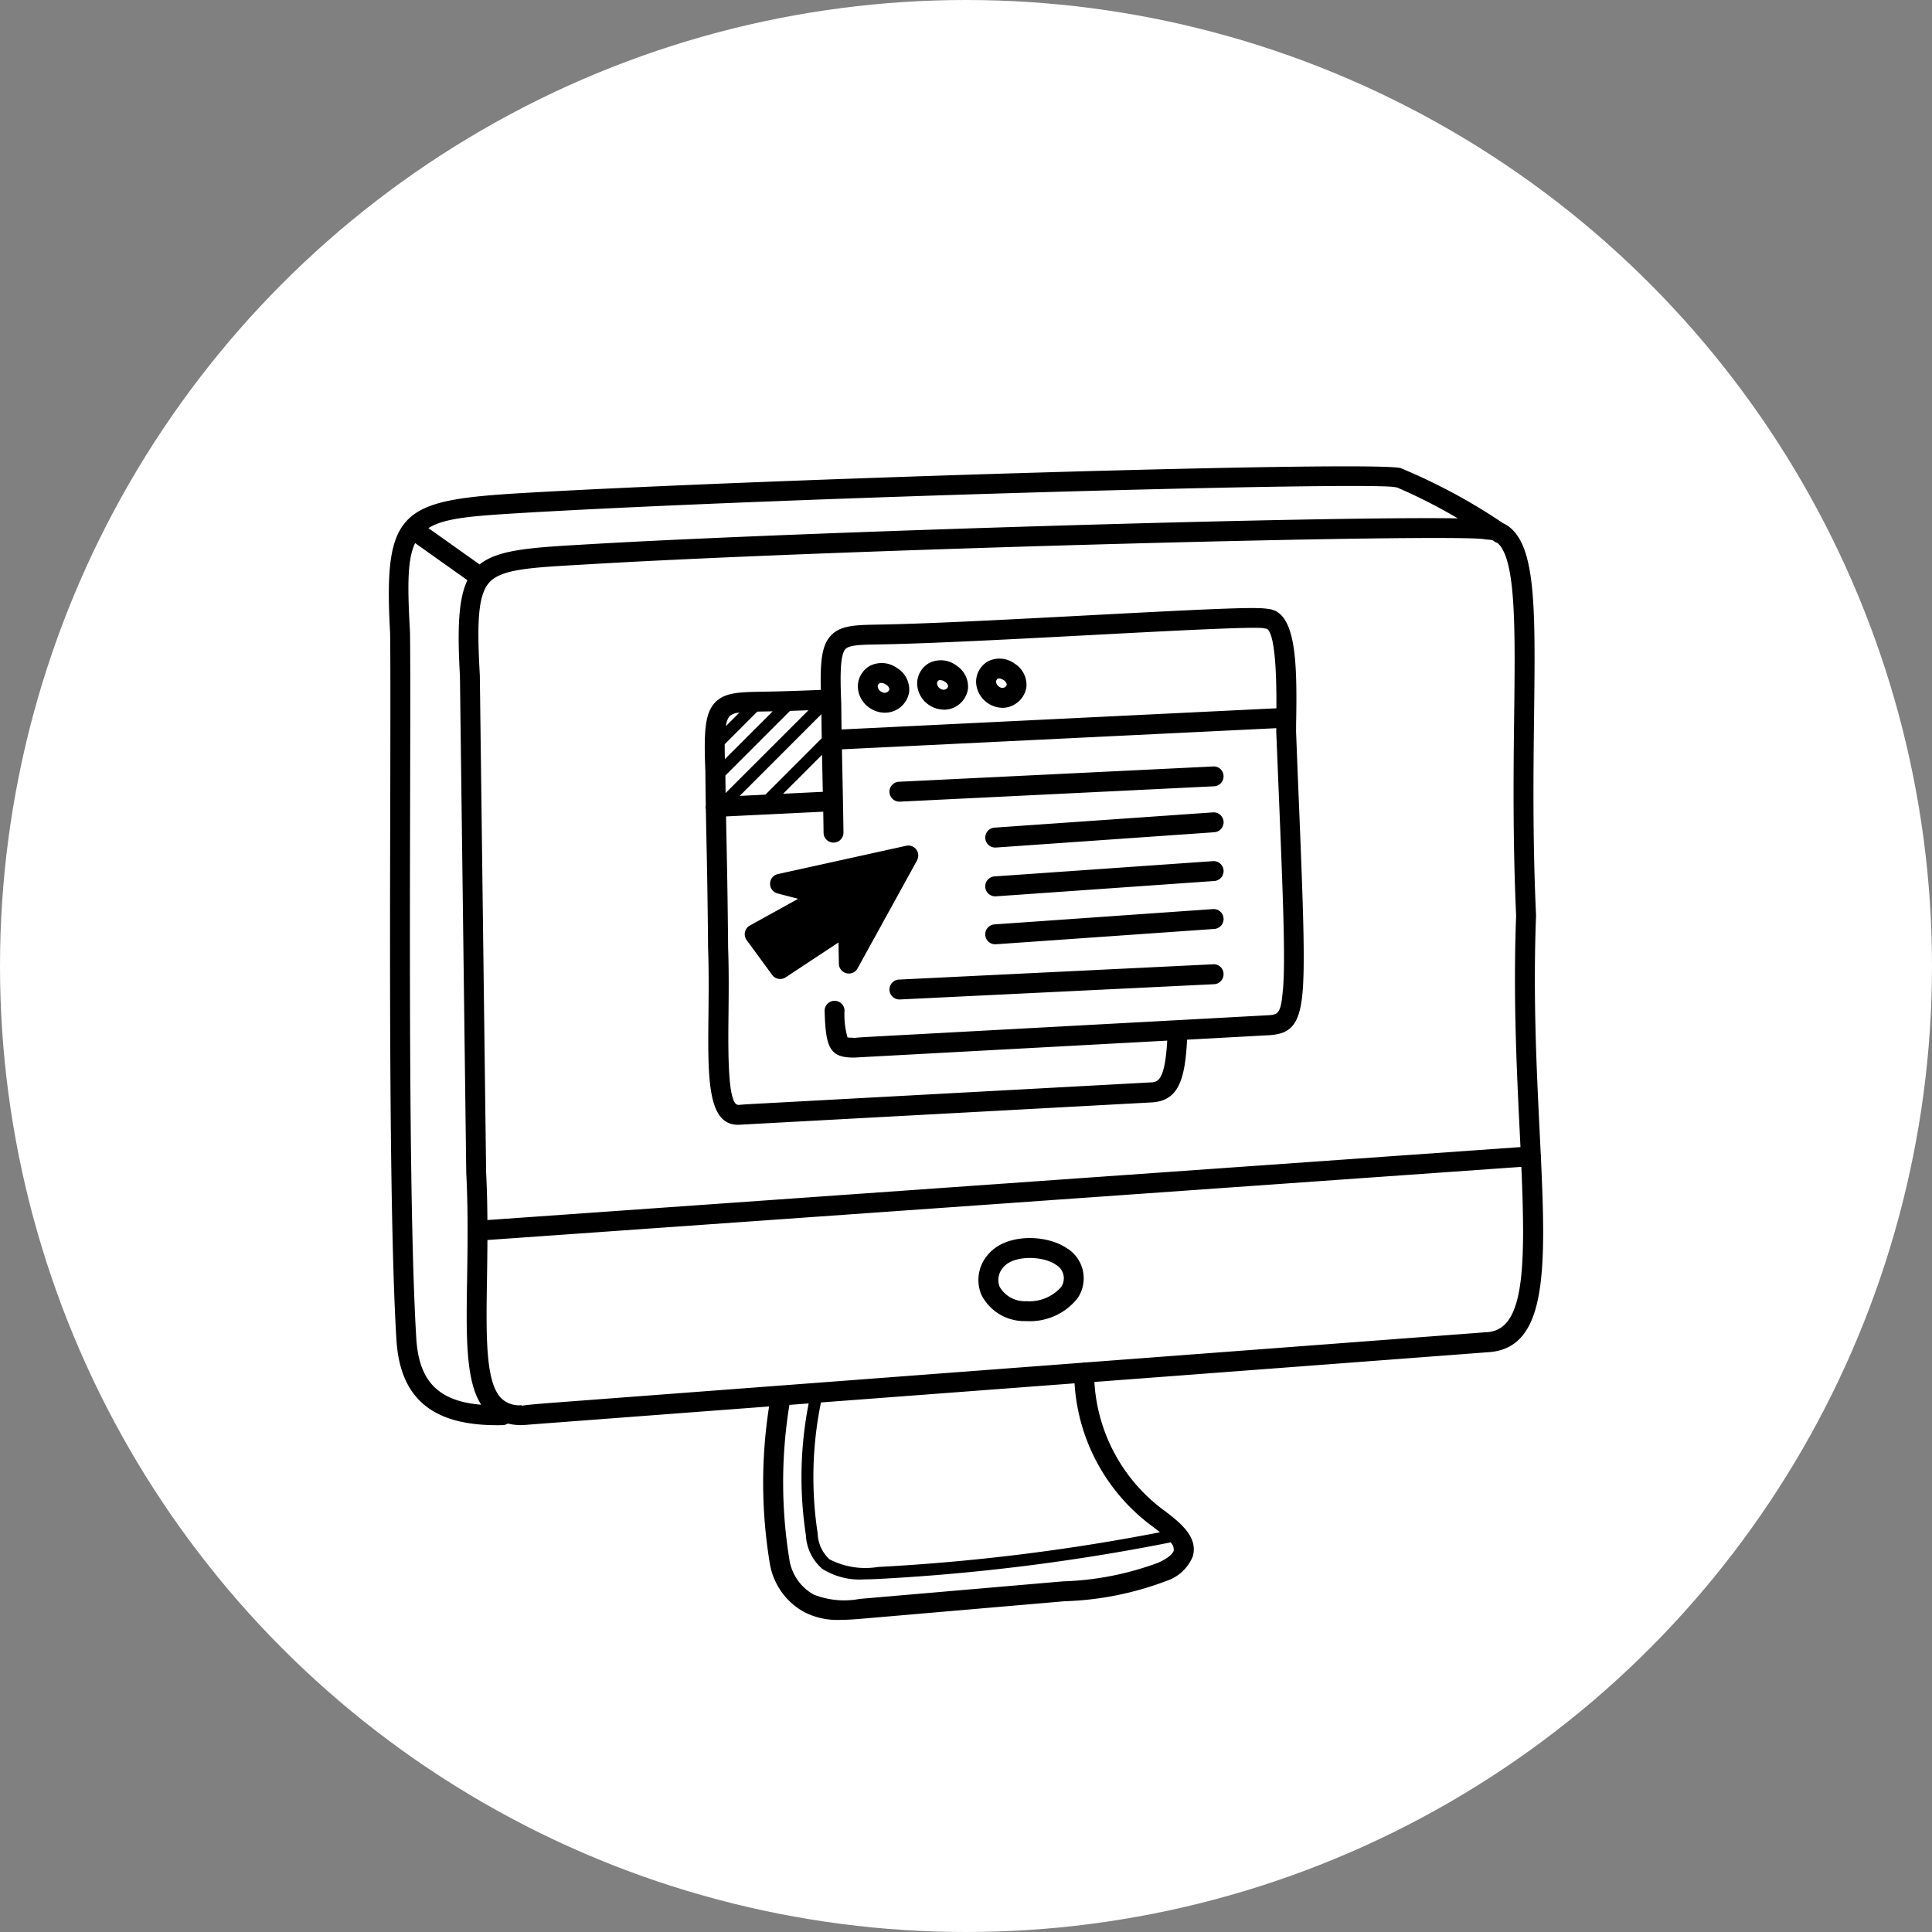
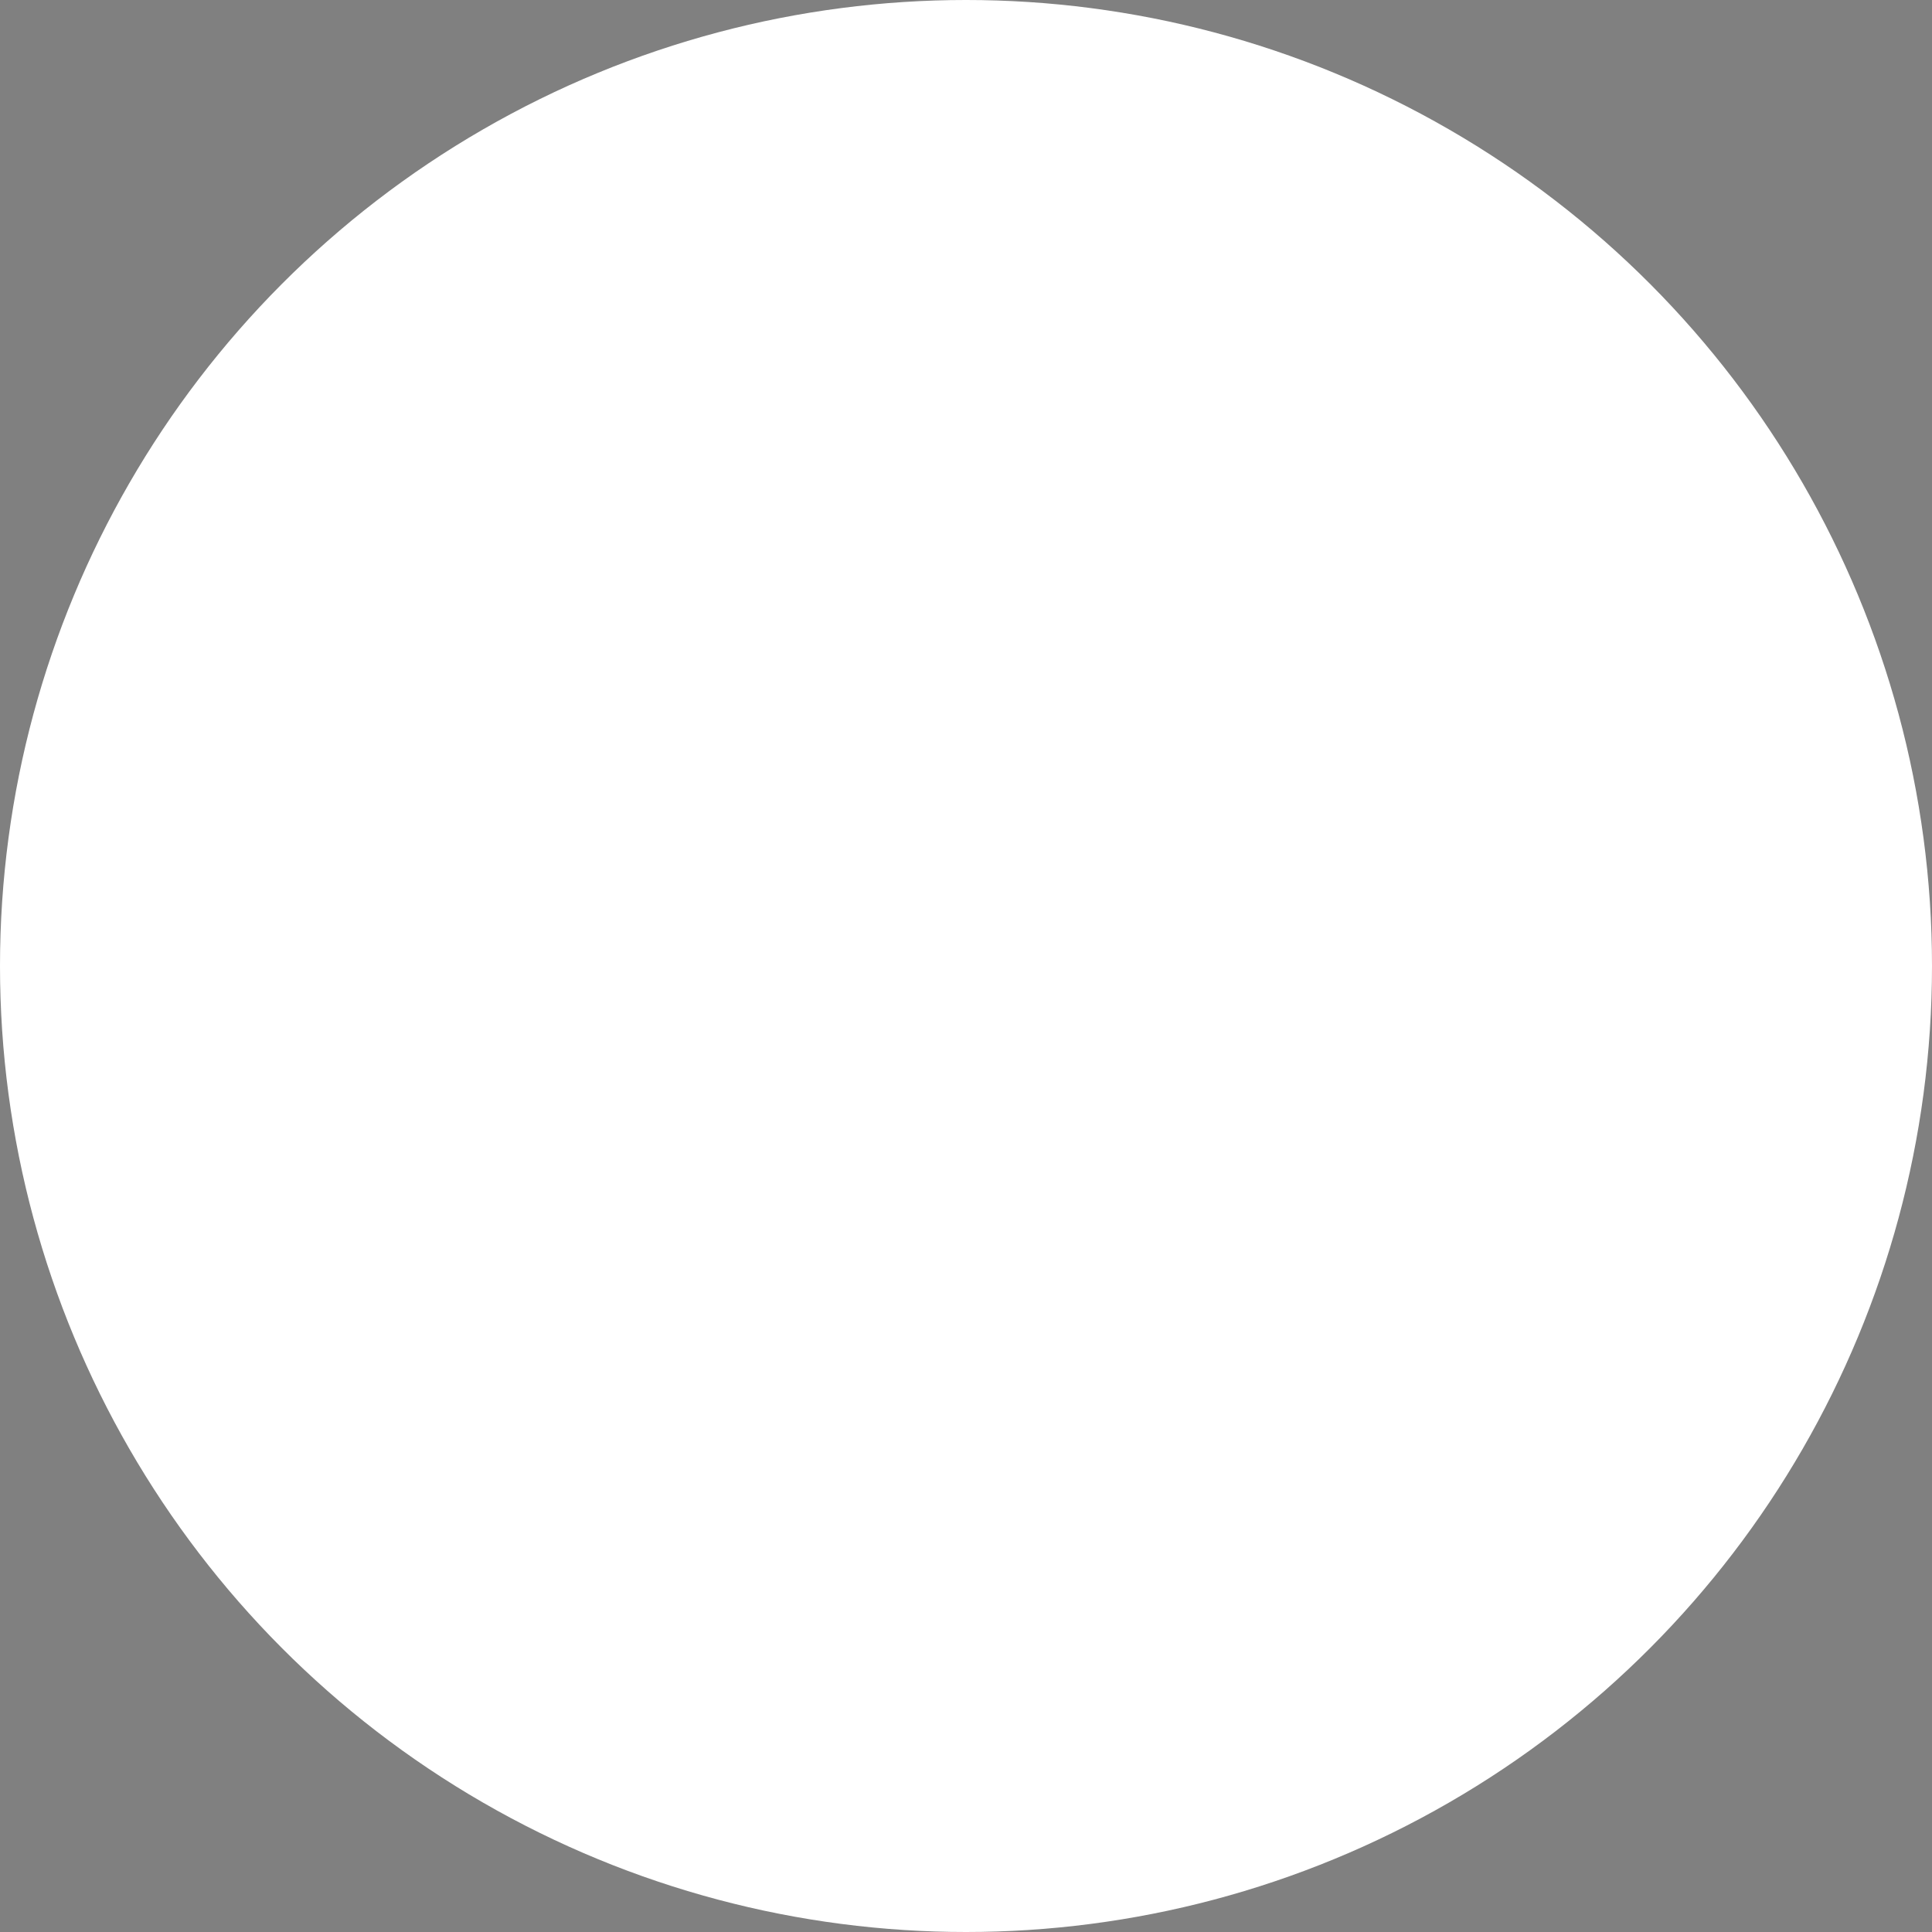
<svg xmlns="http://www.w3.org/2000/svg" width="133" height="133" viewBox="0 0 133 133">
  <rect x="0" y="0" width="133" height="133" fill="#808080" stroke="none" />
  <defs>
    <clipPath id="a">
-       <rect width="79.465" height="79.406" fill="none" />
-     </clipPath>
+       </clipPath>
  </defs>
  <g transform="translate(-339 -838)">
    <circle cx="66.5" cy="66.5" r="66.5" transform="translate(339 838)" fill="#fff" />
    <g transform="translate(365.767 870.104)">
      <g clip-path="url(#a)">
        <path d="M79.307,47.522a.678.678,0,0,0,.011-.082.633.633,0,0,0-.018-.063c-.023-.485-.048-.979-.072-1.484-.218-4.424-.464-9.44-.254-14.943,0-.019,0-.038,0-.058-.239-5.2-.181-9.92-.135-13.713.085-6.971.136-11.18-1.47-12.8a2.326,2.326,0,0,0-.67-.469A39.727,39.727,0,0,0,69.675.131l0-.006C67.846-.408,25.739.874,9.218,1.837c-8.424.5-9.6,1.139-9.129,9.657C.117,13.644.107,17.5.1,22.389.069,34.181.027,52,.523,60.12c.244,4.007,2.439,5.886,6.9,5.886.144,0,.29,0,.439-.005a.668.668,0,0,0,.33-.107A3.758,3.758,0,0,0,9.058,66l.122,0,.052,0c.285-.024,7.535-.572,16.946-1.283a33.959,33.959,0,0,0,.065,10.9,4.689,4.689,0,0,0,2.3,3.225,4.924,4.924,0,0,0,2.544.566c.481,0,.97-.035,1.452-.076l13.973-1.205a21.647,21.647,0,0,0,7.022-1.4,2.952,2.952,0,0,0,1.805-1.672c.406-1.353-.895-2.356-1.862-3.1a11.824,11.824,0,0,1-4.905-8.924c13.883-1.047,26.247-1.981,27.146-2.051,3.972-.275,3.966-5.464,3.589-13.449m-1.839-30.36c-.046,3.8-.1,8.537.136,13.764-.21,5.552.038,10.589.256,15.034.015.306.028.6.043.893L6.786,51.885c-.008-1.063-.03-2.158-.088-3.291l-.434-34.21c-.2-3.6-.146-5.58.7-6.442s2.818-.972,6.091-1.161l1-.058c18.214-1.062,59.5-2.114,61.405-1.7.063.018.135.006.195.027a.96.96,0,0,1,.367.053.677.677,0,0,0,.28.161.941.941,0,0,1,.094.079c1.2,1.211,1.145,5.891,1.073,11.816M9.3,3.2c18.5-1.079,58.2-2.164,59.993-1.764a.816.816,0,0,0,.126.024,36.967,36.967,0,0,1,4.169,2.12c-9.439-.149-45.16.928-59.613,1.77l-1,.059c-3.43.2-5.519.37-6.726,1.344L2.725,4.252C3.869,3.529,5.879,3.409,9.3,3.2M1.891,60.037c-.493-8.075-.452-25.869-.424-37.645.011-4.891.02-8.754-.008-10.944-.175-3.146-.2-5.019.351-6.166l3.6,2.558c-.617,1.282-.7,3.309-.515,6.59L5.33,48.638c.134,2.62.094,5.075.059,7.24-.065,4.02-.111,7.04.97,8.72-2.97-.24-4.289-1.638-4.468-4.561M54.028,74.655c-.035.117-.209.431-1.06.818a20.656,20.656,0,0,1-6.573,1.286L32.421,77.965a5.733,5.733,0,0,1-3.179-.3A3.356,3.356,0,0,1,27.6,75.409a33.1,33.1,0,0,1-.023-10.8l1.325-.1a26.312,26.312,0,0,0-.193,9.05,3.272,3.272,0,0,0,1.136,2.34,4.823,4.823,0,0,0,2.927.72c.312,0,.629-.012.944-.028a141.351,141.351,0,0,0,20.023-2.5.366.366,0,0,0,.069-.028.707.707,0,0,1,.222.592m-1.37-1.611c.132.1.278.215.425.335A140.652,140.652,0,0,1,33.67,75.768a5.379,5.379,0,0,1-3.331-.526,2.543,2.543,0,0,1-.819-1.8,25.612,25.612,0,0,1,.228-9l15.458-1.166,2-.151a13.228,13.228,0,0,0,5.454,9.919M75.617,59.6c-.915.072-13.586,1.028-27.684,2.091h0a.627.627,0,0,0-.2.016l-2.628.2L12.276,64.388c-1.759.133-2.654.2-3.13.282v-.042a1.771,1.771,0,0,1-1.388-.455c-1.114-1.1-1.063-4.267-1-8.272.014-.837.025-1.727.03-2.642l71.176-5.036c.311,7.167.167,11.207-2.347,11.381m-28.88-5.735c-1.438-1.028-4.235-1.067-5.45.351a2.647,2.647,0,0,0-.5,2.8,3.312,3.312,0,0,0,3.032,1.821c.073,0,.147.006.221.006a4.175,4.175,0,0,0,3.388-1.6,2.439,2.439,0,0,0-.686-3.384m-.453,2.621a2.9,2.9,0,0,1-2.4.986,2,2,0,0,1-1.842-.994,1.291,1.291,0,0,1,.286-1.371c.7-.812,2.715-.77,3.613-.128a1.069,1.069,0,0,1,.344,1.507M62.456,18.285c0-.281,0-.611.01-.974.061-4.015-.045-7.352-1.964-7.5-.763-.137-3.244-.037-12.278.441-5.039.267-10.751.569-14.137.634l-.429.008c-1.541.028-2.558.047-3.221.749-.614.652-.744,1.7-.7,3.747-1.466.06-2.659.1-3.634.116l-.429.009c-1.541.027-2.558.046-3.221.749-.7.746-.772,2.008-.663,4.717.008.913.019,1.674.03,2.37a.673.673,0,0,0-.021.141.637.637,0,0,0,.025.1c.013.763.027,1.449.043,2.168.036,1.729.077,3.689.111,7.427.058,1.55.041,3.073.026,4.546-.046,4.392-.079,7.566,2.011,7.595h.009l.055,0c.3-.019,8.065-.439,14.919-.809,6.638-.36,13.069-.707,13.482-.731,1.862-.084,2.332-1.524,2.472-4.32l5.507-.3c1.5-.068,2.248-.54,2.45-3.04.183-2.267.007-6.534-.344-15.036ZM31.435,12.578c.267-.283,1.1-.3,2.25-.319l.431-.008c3.408-.065,9.132-.368,14.181-.635,5.235-.278,11.162-.591,11.916-.477a.687.687,0,0,0,.173.033c.231.013.747.6.715,5.483L31.166,18.113c-.008-.539-.015-1.122-.021-1.792-.07-1.736-.1-3.329.29-3.743m-3.812,4.255q.591-.018,1.265-.043l-5.705,5.7q-.007-.56-.014-1.206l4.452-4.452,0,0m2.159.225c.007.611.014,1.152.022,1.659L25.923,22.6l-1.767.086Zm.043,2.8c.008.427.017.843.026,1.271.008.408.017.828.026,1.277l-2.732.133Zm-4.12-2.98.432-.008.293-.006-3.292,3.291c-.01-.359-.016-.705-.014-1.027l2.244-2.244.337-.007m-1.57.077-.926.925a1.376,1.376,0,0,1,.247-.683,1.179,1.179,0,0,1,.679-.242M61.549,36.012c-.14,1.735-.333,1.743-1.155,1.781-.408.024-6.418.349-12.806.694l-14.236.771c-.635.035-1.053.058-1.333.091l-.067-.016a3.13,3.13,0,0,1-.375-.018,5.7,5.7,0,0,1-.206-1.858A.685.685,0,0,0,30,37.5c.072,2.466.335,3.186,1.934,3.2h.075l.055,0c.306-.019,8.427-.458,15.6-.846l5.921-.321c-.163,2.831-.669,2.854-1.167,2.877-.423.025-6.85.372-13.485.732l-13.636.738c-.591.033-.986.054-1.255.085v-.014c-.724-.01-.685-3.741-.659-6.211.015-1.419.032-3.028-.026-4.592-.034-3.726-.075-5.691-.111-7.424-.012-.544-.022-1.069-.033-1.624l6.693-.326c.008.445.015.921.022,1.45a.685.685,0,0,0,.685.676h.01a.686.686,0,0,0,.675-.695c-.024-1.744-.05-2.967-.074-4.107-.011-.542-.022-1.065-.032-1.618l29.9-1.456c0,.1,0,.194,0,.286l.116,2.829c.348,8.447.523,12.686.347,14.87m-25.188-8.89-4.1,7.442a.685.685,0,0,1-1.285-.317l-.028-1.467-3.636,2.4a.685.685,0,0,1-.93-.167l-1.756-2.4a.684.684,0,0,1,.222-1L28.18,29.77,26.758,29.4a.685.685,0,0,1,.024-1.332l8.832-1.948a.685.685,0,0,1,.748,1m5.889-10.5.073,0a1.684,1.684,0,0,0,1.566-1.415,1.729,1.729,0,0,0-.807-1.624,1.753,1.753,0,0,0-1.837-.157,1.621,1.621,0,0,0-.818,1.4A1.8,1.8,0,0,0,41.1,16.2a1.846,1.846,0,0,0,1.155.423m-.343-2a.2.2,0,0,1,.1-.021.584.584,0,0,1,.306.11.435.435,0,0,1,.222.313.31.31,0,0,1-.269.225.416.416,0,0,1-.3-.111.434.434,0,0,1-.168-.315.247.247,0,0,1,.11-.2m-3.7,2.127.073,0a1.677,1.677,0,0,0,1.581-1.421,1.731,1.731,0,0,0-.806-1.626,1.777,1.777,0,0,0-1.862-.166,1.626,1.626,0,0,0-.829,1.4,1.806,1.806,0,0,0,.676,1.386,1.868,1.868,0,0,0,1.167.424m-.357-2.013a.226.226,0,0,1,.1-.022.611.611,0,0,1,.325.116.439.439,0,0,1,.224.315.322.322,0,0,1-.283.234.448.448,0,0,1-.313-.115.442.442,0,0,1-.172-.319.252.252,0,0,1,.116-.208m-3.708,2.222.075,0a1.691,1.691,0,0,0,1.6-1.427,1.737,1.737,0,0,0-.807-1.63,1.812,1.812,0,0,0-1.886-.173,1.632,1.632,0,0,0-.839,1.414,1.816,1.816,0,0,0,.685,1.394,1.9,1.9,0,0,0,1.175.424m-.368-2.027a.234.234,0,0,1,.113-.025.64.64,0,0,1,.342.121.445.445,0,0,1,.226.318.335.335,0,0,1-.3.242.486.486,0,0,1-.327-.119.447.447,0,0,1-.177-.324.255.255,0,0,1,.122-.213m23.684,6.374a.685.685,0,0,1-.651.717L35.179,23.082h-.034a.685.685,0,0,1-.033-1.369l21.632-1.053a.67.67,0,0,1,.718.651m0,13.621a.685.685,0,0,1-.651.717L35.179,36.7h-.034a.685.685,0,0,1-.033-1.369l21.632-1.053a.669.669,0,0,1,.718.651m-16.4-9.328a.685.685,0,0,1,.636-.731L56.73,23.821a.685.685,0,0,1,.1,1.367L41.79,26.241l-.048,0a.685.685,0,0,1-.683-.637m0,3.356a.685.685,0,0,1,.636-.731L56.73,27.177a.685.685,0,0,1,.1,1.367L41.79,29.6l-.048,0a.685.685,0,0,1-.683-.637m0,3.3a.686.686,0,0,1,.636-.731L56.73,30.478a.685.685,0,0,1,.1,1.367L41.79,32.9l-.048,0a.685.685,0,0,1-.683-.637" transform="translate(0 0)" />
      </g>
    </g>
  </g>
</svg>